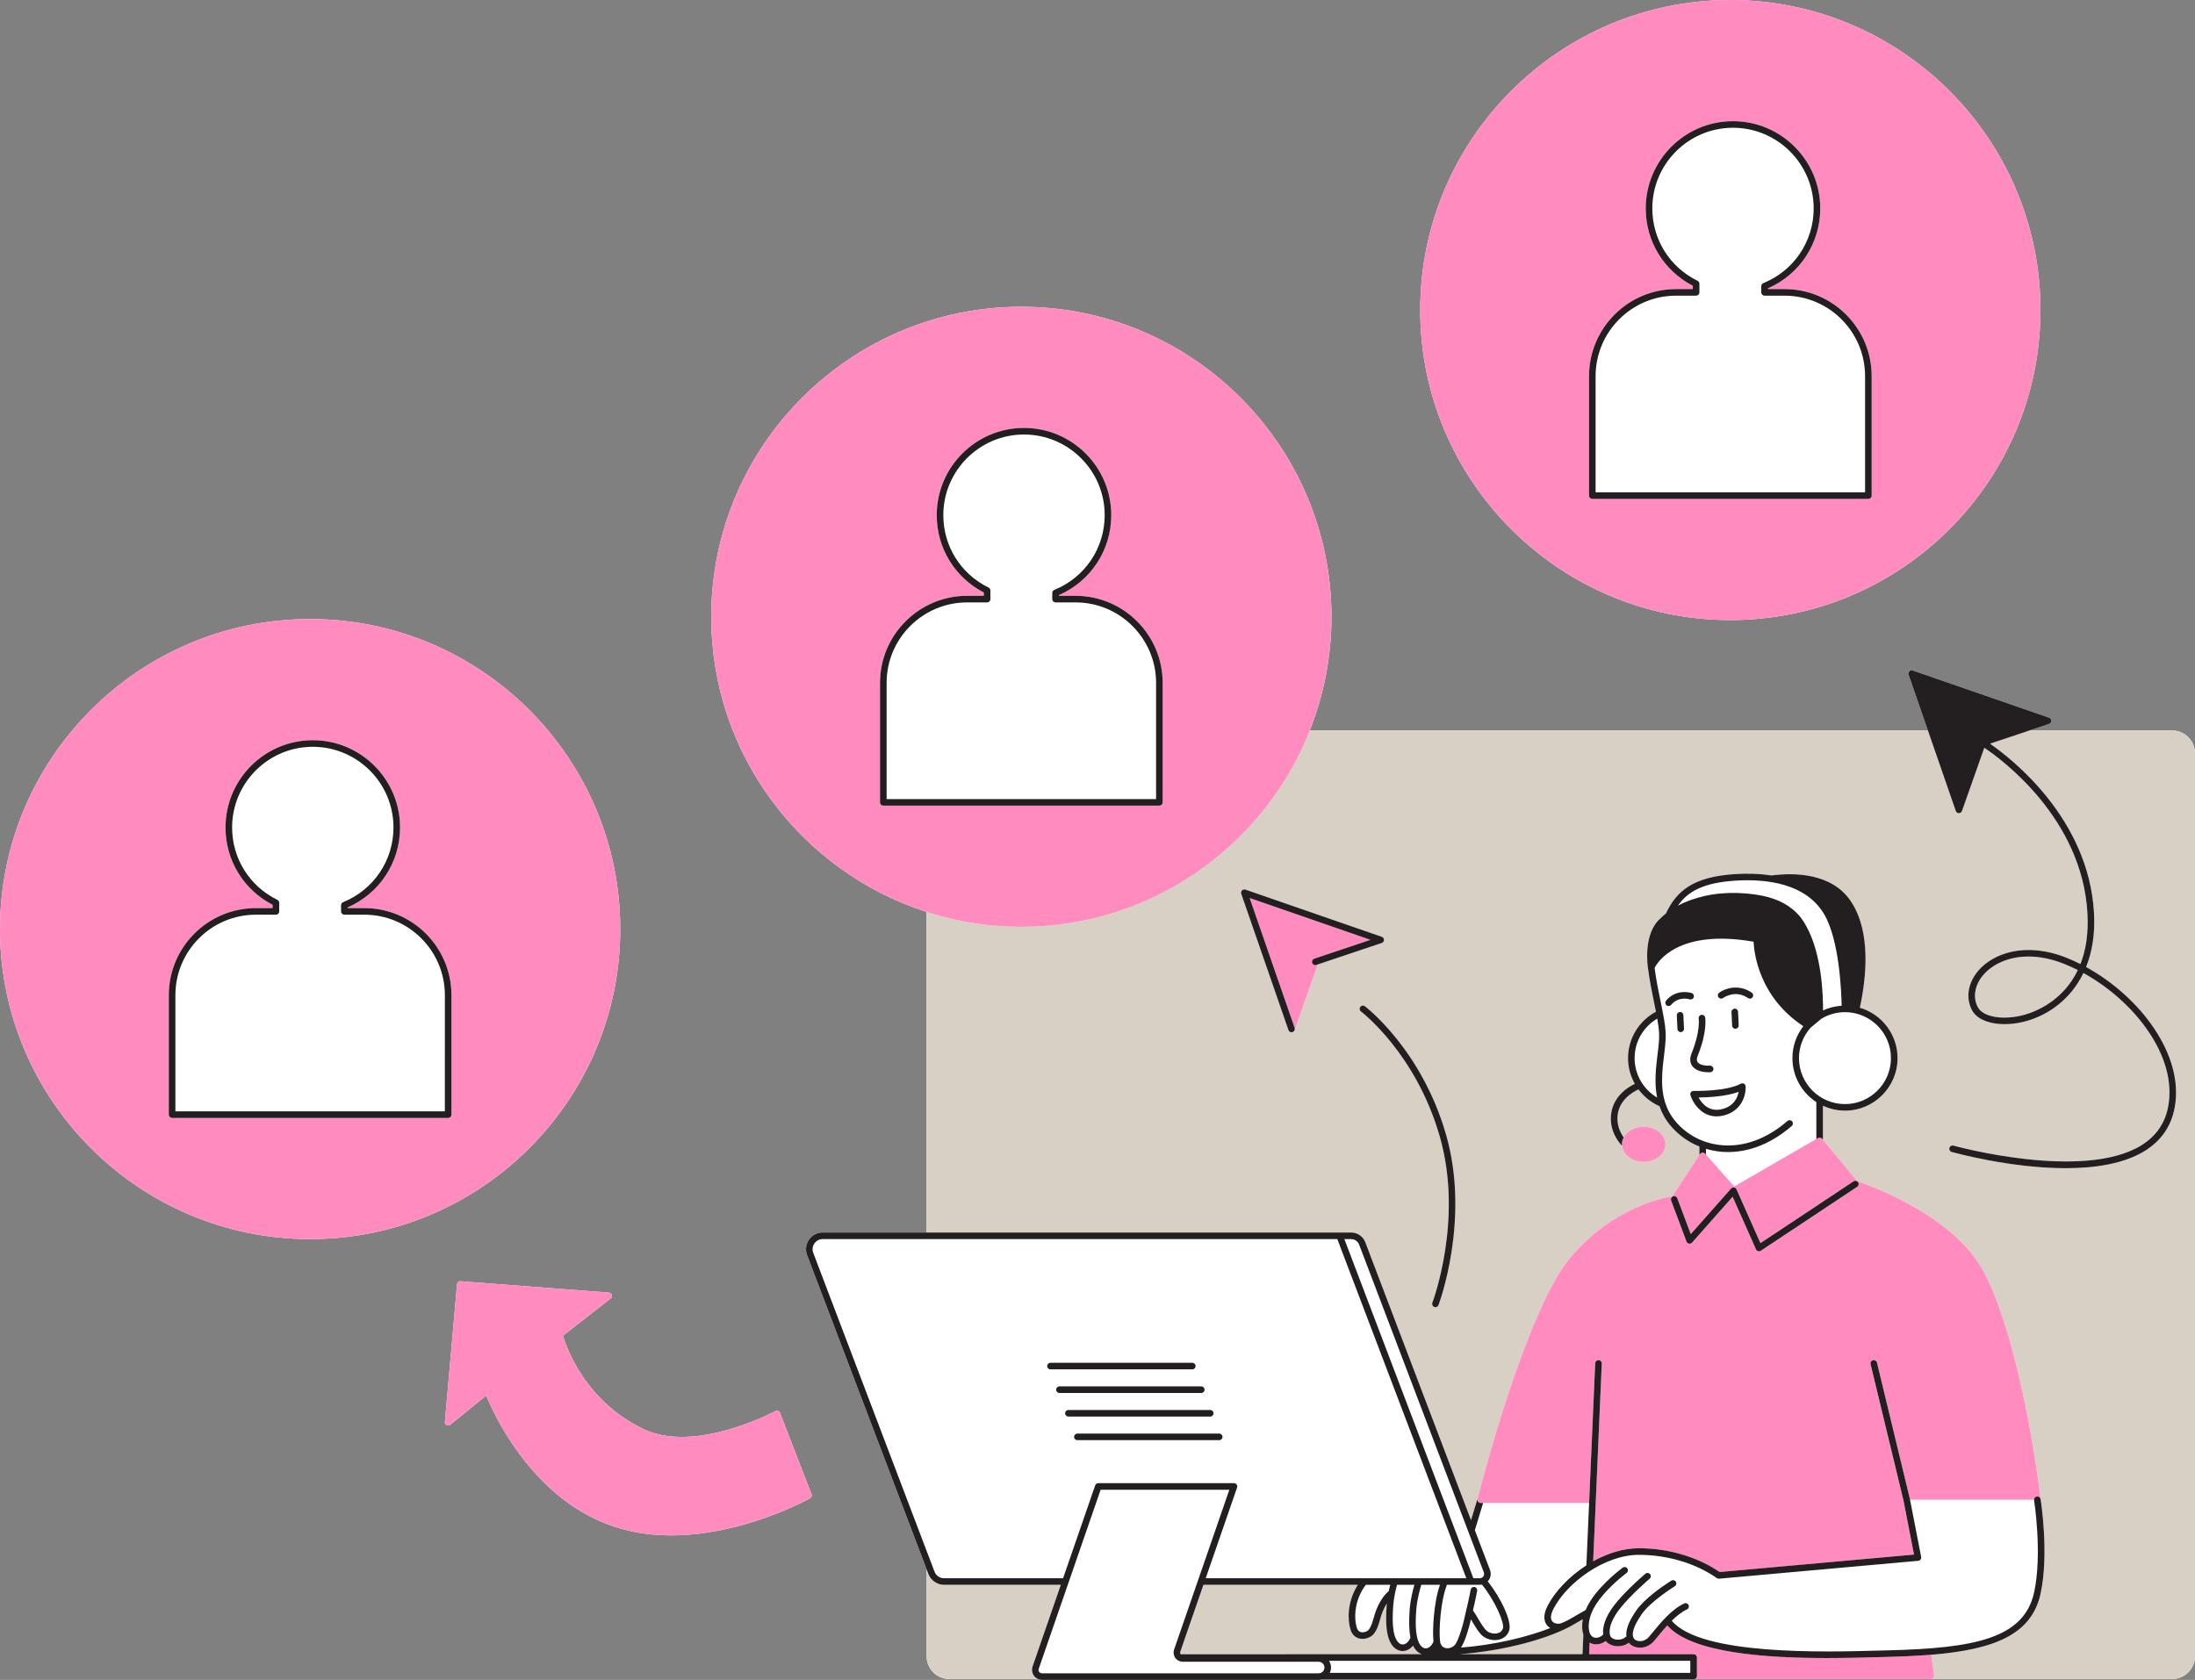
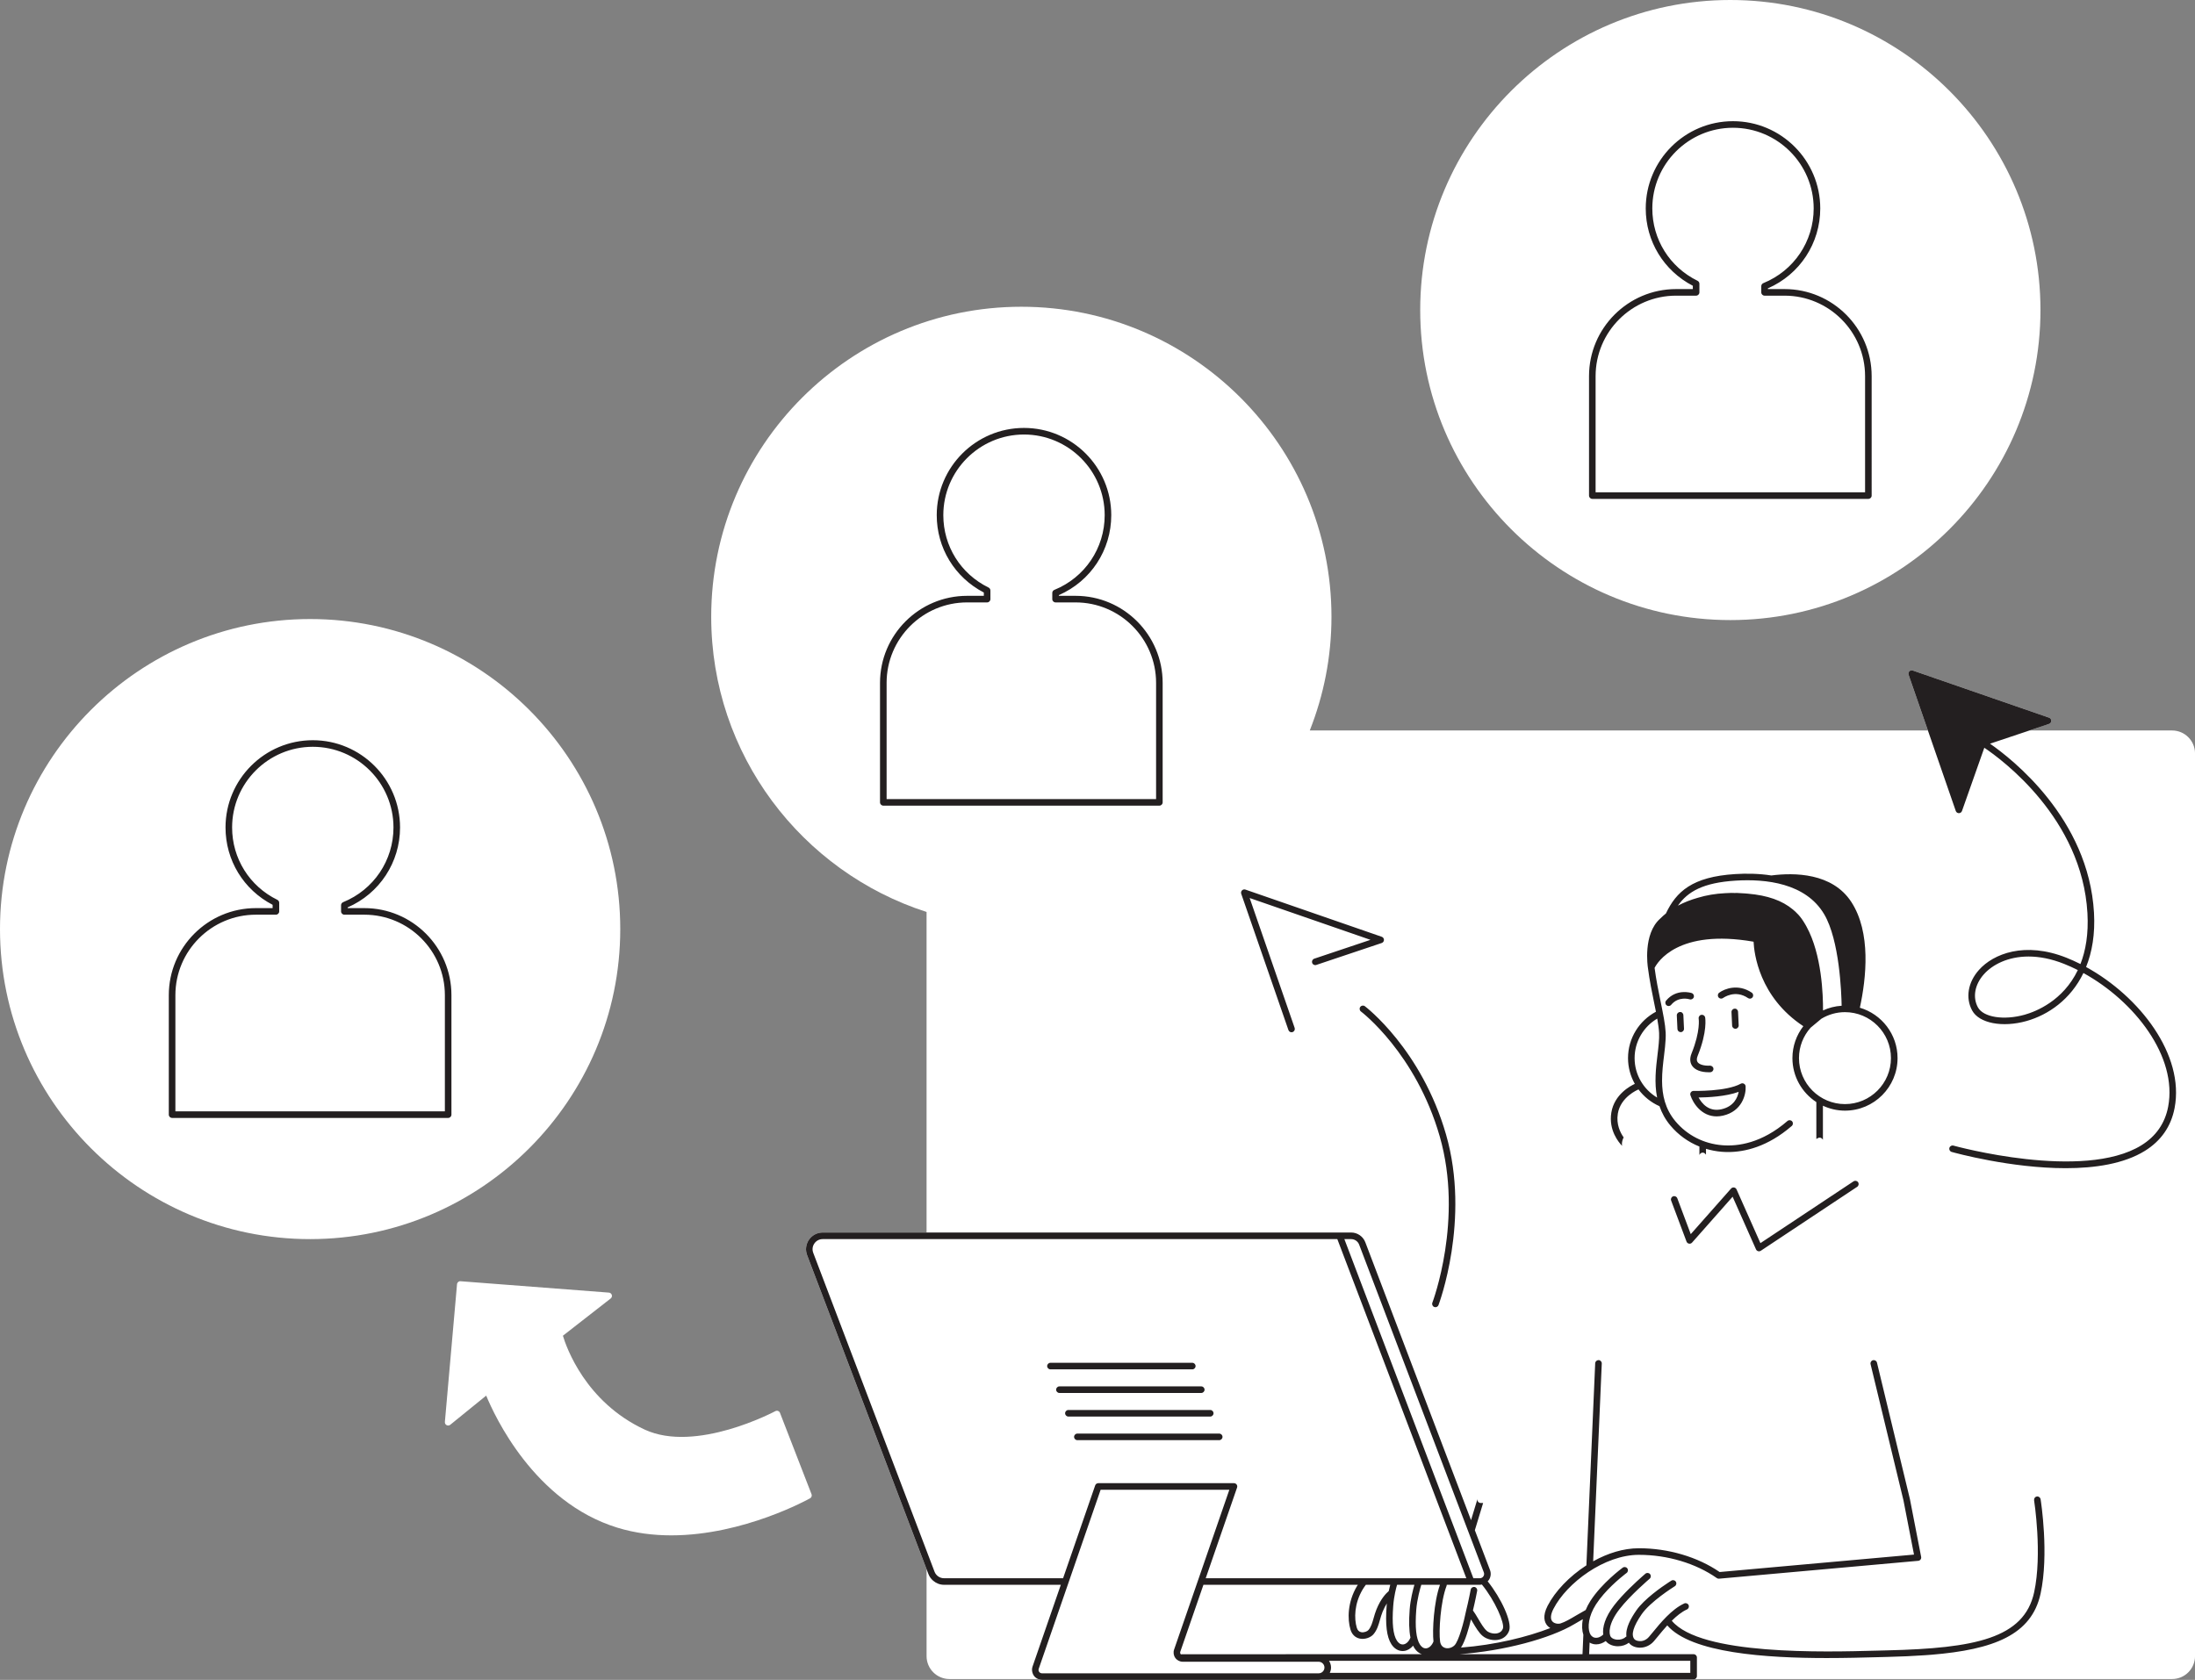
<svg xmlns="http://www.w3.org/2000/svg" fill="#000000" height="417.6" preserveAspectRatio="xMidYMid meet" version="1" viewBox="0.0 0.0 545.5 417.6" width="545.5" zoomAndPan="magnify">
  <rect x="0.0" y="0.0" width="545.5" height="417.6" fill="#808080" stroke="none" />
  <g id="change1_1">
    <path d="M545.505,187.289V411.7c0,3.142-2.556,5.698-5.698,5.698h-59.953h-58.604c-0.109,0.054-0.228,0.091-0.358,0.091 h-92.38c-0.256,0.069-0.519,0.118-0.797,0.118h-68.767c-0.335,0-0.656-0.082-0.958-0.209h-22.02c-3.143,0-5.699-2.556-5.699-5.698 v-21.598l-29.693-78.081c-0.485-1.275-0.312-2.706,0.462-3.828c0.774-1.123,2.051-1.794,3.414-1.794h25.817v-79.691 c-31.012-9.978-53.52-39.093-53.52-73.379c0-42.498,34.575-77.073,77.073-77.073s77.073,34.575,77.073,77.073 c0,9.976-1.926,19.504-5.391,28.262h153.615l-4.803-13.872c-0.102-0.296-0.027-0.624,0.195-0.845 c0.222-0.221,0.549-0.296,0.846-0.195l33.879,11.73c0.33,0.115,0.551,0.427,0.549,0.776c-0.002,0.349-0.225,0.66-0.557,0.771 l-4.876,1.635h35.453C542.948,181.591,545.505,184.147,545.505,187.289z M430.023,154.146c42.498,0,77.072-34.575,77.072-77.073 S472.521,0,430.023,0c-42.499,0-77.074,34.575-77.074,77.073S387.524,154.146,430.023,154.146z M154.146,230.961 c0-42.498-34.575-77.073-77.073-77.073S0,188.462,0,230.961c0,42.498,34.575,77.072,77.073,77.072S154.146,273.458,154.146,230.961z M193.84,351.223c-0.085-0.219-0.259-0.391-0.48-0.471c-0.22-0.085-0.464-0.062-0.671,0.048 c-0.196,0.105-19.746,10.519-32.507,4.569c-14.722-6.865-19.461-20.539-20.289-23.318l11.875-9.257 c0.266-0.207,0.377-0.557,0.279-0.881c-0.097-0.322-0.383-0.552-0.72-0.579l-36.871-2.828c-0.435-0.067-0.837,0.297-0.876,0.742 l-3.019,34.24c-0.029,0.327,0.14,0.64,0.43,0.793c0.292,0.153,0.645,0.118,0.898-0.086l8.942-7.256 c2.07,5.043,11.954,26.475,32.58,32.824c4.441,1.368,8.982,1.916,13.418,1.916c18.048,0,34.297-9.102,34.499-9.217 c0.352-0.201,0.503-0.629,0.357-1.005L193.84,351.223z" fill="#ffffff" />
  </g>
  <g id="change2_1">
-     <path d="M512.989,239.619c1.138,0.453,2.271,0.965,3.391,1.534c-3.681,7.693-10.494,10.328-13.181,11.089 c-5.189,1.463-10.307,0.661-11.654-1.833c-1.356-2.512-0.785-5.658,1.489-8.212c2.113-2.373,5.952-4.412,11.092-4.412 C506.757,237.784,509.732,238.318,512.989,239.619z M351.51,409.708c-0.119-0.184-0.224-0.391-0.326-0.602 c-0.608,0.711-1.371,1.2-2.227,1.307c-0.124,0.016-0.249,0.024-0.372,0.024c-1.088,0-2.094-0.605-2.799-1.698 c-1.163-1.803-1.537-4.857-1.176-9.611c0.014-0.18,0.035-0.346,0.051-0.521c-0.351,0.552-0.716,1.223-1.06,2.067 c-0.271,0.667-0.464,1.345-0.651,2.001c-0.37,1.304-0.72,2.534-1.618,3.595c-0.624,0.736-2.036,1.358-3.407,1.072 c-1.128-0.236-1.948-1.037-2.309-2.252c-0.769-2.59-0.748-6.785,1.618-10.79c0.069-0.116,0.154-0.215,0.224-0.329h-38.382 l-5.749,16.631c-0.07,0.201-0.038,0.415,0.085,0.589c0.024,0.034,0.061,0.05,0.09,0.078c0.07-0.019,0.138-0.043,0.215-0.043h59.641 C352.647,410.98,352.003,410.472,351.51,409.708z M393.369,402.52c-0.259,0.152-0.539,0.306-0.789,0.454 c-0.444,0.263-0.879,0.517-1.308,0.762c-5.99,3.588-17.522,6.685-28.625,7.491h30.637l0.211-4.844 C393.168,405.424,393.068,404.084,393.369,402.52z M263.63,393.973h-29.028c-1.009,0-1.958-0.381-2.698-1.016 c-0.514-0.441-0.929-1.001-1.178-1.657l-0.456-1.198V411.7c0,3.142,2.556,5.698,5.699,5.698h22.02 c-0.42-0.177-0.795-0.454-1.066-0.835c-0.174-0.243-0.282-0.518-0.358-0.799c-0.127-0.474-0.131-0.978,0.033-1.452L263.63,393.973z M545.505,187.289V411.7c0,3.142-2.556,5.698-5.698,5.698h-59.953c0.236,0,0.461-0.102,0.616-0.279 c0.155-0.179,0.225-0.415,0.193-0.649l-0.097-0.705l-0.604-4.4c15.523-1.276,24.922-4.94,27.152-15.17 c2.141-9.82,0.097-22.947,0.01-23.5c0-0.001-0.001-0.001-0.001-0.002c-2.514-21.002-8.467-48.408-15.599-58.984 c-8.454-12.534-27.522-19.243-29.952-20.057l-8.547-10.322v-8.449c1.671,0.777,3.525,1.224,5.486,1.224 c7.203,0,13.063-5.86,13.063-13.063c0-5.919-3.96-10.924-9.368-12.522c1.606-7.391,2.841-18.738-2.142-26.339 c-4.724-7.208-14.131-7.286-19.853-6.546c-3.072-0.479-6.177-0.522-8.969-0.347c-10.727,0.668-14.671,4.397-17.23,9.798 c-0.467,0.379-0.915,0.769-1.321,1.185c-0.008,0.007-0.017,0.012-0.025,0.019c-0.01,0.009-0.018,0.019-0.028,0.028 c-0.009,0.009-0.02,0.017-0.029,0.026c-0.006,0.007-0.011,0.014-0.018,0.02c-4.327,3.826-3.1,11.911-3.046,12.257 c0,0.001,0.001,0.001,0.001,0.001c0.394,3.091,1.011,6.094,1.555,8.743c0.152,0.742,0.299,1.457,0.435,2.145 c-4.123,2.199-6.938,6.54-6.938,11.53c0,2.328,0.619,4.511,1.691,6.406c-0.96,0.431-5.085,2.534-5.838,7.129 c-0.724,4.413,1.878,7.464,2.676,8.28c0.249,2.223,2.542,3.976,5.359,3.976c2.981,0,5.406-1.96,5.406-4.368 s-2.426-4.368-5.406-4.368c-2.232,0-4.15,1.098-4.975,2.659c-0.839-1.187-1.88-3.267-1.447-5.916 c0.683-4.17,4.991-5.947,5.035-5.965c0.035-0.014,0.059-0.042,0.091-0.06c1.346,1.808,3.14,3.26,5.226,4.179 c0.574,1.658,1.437,3.283,2.73,4.822c1.957,2.33,4.421,4.095,7.192,5.209v2.089l-6.739,10.294 c-2.39,0.37-14.906,2.845-25.296,15.199c-11.169,13.283-22.556,57.803-23.108,59.98l-1.618,5.321l-26.273-69.087 c-0.552-1.449-1.963-2.422-3.512-2.422h-2.875h-79.367h-21.644h-1.634v-79.691c0.542,0.174,1.087,0.338,1.634,0.501 c6.952,2.066,14.305,3.193,21.919,3.193c31.902,0,59.338-19.484,71.036-47.177c0.228-0.538,0.43-1.089,0.645-1.634h153.615 l0.566,1.634l6.361,18.372c0.113,0.328,0.423,0.549,0.769,0.55c0.002,0,0.002,0,0.003,0c0.346,0,0.656-0.219,0.771-0.545 l5.548-15.72c4.355,2.926,24.29,17.564,25.628,41.109c0.294,5.188-0.437,9.341-1.736,12.661c-1.136-0.573-2.284-1.091-3.436-1.553 c-10.404-4.149-18.234-0.972-21.782,3.01c-2.745,3.08-3.397,6.941-1.704,10.074c1.723,3.196,7.546,4.324,13.535,2.63 c5.422-1.535,10.95-5.365,14.124-11.928c12.712,6.999,23.443,20.78,21.056,33.249c-0.787,4.109-3.022,7.329-6.646,9.574 c-14.451,8.949-46.39,0.169-46.709,0.08c-0.437-0.123-0.886,0.134-1.007,0.566c-0.121,0.434,0.132,0.886,0.566,1.007 c0.874,0.244,14.668,4.039,28.327,4.039c7.249,0,14.459-1.069,19.68-4.302c4.029-2.496,6.517-6.081,7.393-10.658 c2.531-13.221-8.705-27.761-21.999-35.05c1.492-3.697,2.269-8.172,1.968-13.49c-1.332-23.443-20.438-38.282-25.84-42.024l4.922-1.65 l4.874-1.634h35.453C542.948,181.591,545.505,184.147,545.505,187.289z M343.381,234.423c0.332-0.11,0.555-0.42,0.557-0.771 c0.002-0.349-0.219-0.661-0.549-0.776l-33.879-11.73c-0.298-0.104-0.624-0.027-0.846,0.195c-0.222,0.222-0.297,0.549-0.195,0.846 l11.73,33.879c0.057,0.166,0.164,0.302,0.301,0.398c0.137,0.096,0.301,0.151,0.471,0.151c0.089,0,0.179-0.014,0.268-0.045 c0.057-0.02,0.099-0.058,0.149-0.088c0.026-0.016,0.052-0.026,0.076-0.045c0.118-0.091,0.204-0.207,0.258-0.342 c0.004-0.011,0.016-0.016,0.02-0.027l5.761-16.321L343.381,234.423z M359.372,282.046c-6.1-21.218-20.031-31.801-20.172-31.905 c-0.361-0.271-0.873-0.195-1.143,0.166c-0.27,0.361-0.196,0.873,0.166,1.143c0.136,0.102,13.637,10.383,19.578,31.047 c5.944,20.676-1.755,41.144-1.833,41.349c-0.161,0.421,0.048,0.894,0.469,1.056c0.097,0.037,0.196,0.054,0.294,0.054 c0.329,0,0.638-0.199,0.763-0.523C357.574,324.223,365.471,303.262,359.372,282.046z" fill="#d8d0c5" />
-   </g>
+     </g>
  <g id="change3_1">
-     <path d="M480.565,415.764l0.097,0.705c0.032,0.235-0.038,0.471-0.193,0.649c-0.155,0.177-0.38,0.279-0.616,0.279 h-58.604c0.269-0.133,0.459-0.405,0.459-0.726v-0.908v-3.72c0-0.452-0.365-0.817-0.817-0.817h-25.955h-0.016l0.126-2.893 c0.008,0.005,0.016,0.011,0.024,0.016c0.316,0.179,0.652,0.322,1.024,0.385c0.19,0.032,0.381,0.048,0.573,0.048 c0.833,0,1.671-0.309,2.389-0.831c0.001,0.002,0.002,0.004,0.003,0.006c0.578,0.739,1.562,1.206,2.702,1.283 c0.113,0.008,0.227,0.011,0.34,0.011c1.024,0,1.984-0.327,2.706-0.885c0.025,0.034,0.033,0.072,0.059,0.105 c0.538,0.681,1.503,1.104,2.583,1.133c0.04,0.002,0.08,0.002,0.118,0.002c1.296,0,2.534-0.568,3.416-1.57 c0.294-0.332,0.646-0.764,1.052-1.259c0.658-0.804,1.442-1.76,2.307-2.71c5.995,6.906,24.615,8.116,39.625,8.114 c4.76,0,9.158-0.12,12.665-0.215l2.437-0.064c3.292-0.079,6.363-0.217,9.258-0.419c0.548-0.038,1.099-0.075,1.633-0.119 L480.565,415.764z M507.122,372.691c-0.073-0.445-0.501-0.748-0.934-0.678c-0.403,0.065-0.673,0.414-0.674,0.807h-30.837 l-0.03-0.156c-0.001-0.007-0.006-0.011-0.007-0.017c-0.001-0.006,0.001-0.012-0.001-0.018l-0.151-0.626l-8.03-33.265 c-0.107-0.439-0.544-0.701-0.986-0.603c-0.439,0.107-0.709,0.547-0.603,0.986l8.173,33.857l0.002,0.008l2.617,13.475l-0.758,0.068 l-47.544,4.266c-5.477-3.758-12.764-5.909-20.054-5.909c-0.008,0-0.016,0-0.022,0c-3.865,0.001-7.76,1.256-11.265,3.195 c-0.03,0.017-0.061,0.033-0.092,0.05l0.666-15.292l1.474-33.876c0.019-0.45-0.33-0.831-0.782-0.852 c-0.447,0.003-0.833,0.332-0.852,0.782l-1.441,33.108l-0.071,1.634h-26.338h-0.605c-0.252,0-0.49-0.116-0.645-0.316 c-0.155-0.198-0.209-0.458-0.147-0.702c0.002-0.006,0.006-0.025,0.008-0.032c0.551-2.177,11.938-46.697,23.108-59.98 c10.39-12.354,22.905-14.829,25.296-15.199l6.739-10.294l0.134-0.205c0.139-0.214,0.37-0.349,0.624-0.369 c0.249-0.024,0.503,0.083,0.67,0.273l0.206,0.232l7.02,7.916l20.401-11.811l0.407-0.236c0.346-0.201,0.785-0.123,1.039,0.185 l0.188,0.227l8.547,10.322c2.43,0.814,21.498,7.522,29.952,20.057C498.655,324.283,504.608,351.689,507.122,372.691z M461.774,293.901c-0.252-0.38-0.761-0.476-1.133-0.23l-0.757,0.503l-22.384,14.858l-5.635-12.688l-0.298-0.671 c-0.113-0.254-0.348-0.432-0.622-0.476c-0.271-0.041-0.552,0.059-0.737,0.266l-0.479,0.542l-9.542,10.793l-3.199-8.531l-0.145-0.388 c-0.158-0.421-0.632-0.638-1.052-0.477c-0.423,0.158-0.637,0.629-0.477,1.052l0.234,0.625l3.586,9.565 c0.101,0.268,0.334,0.464,0.616,0.515c0.282,0.057,0.57-0.046,0.761-0.262l10.08-11.4l5.808,13.082 c0.097,0.22,0.287,0.385,0.519,0.453c0.075,0.021,0.152,0.032,0.228,0.032c0.16,0,0.316-0.046,0.452-0.136l23.613-15.674 l0.334-0.221C461.92,294.783,462.022,294.276,461.774,293.901z M403.509,282.757c-0.278,0.525-0.433,1.102-0.433,1.709 c0,0.134,0.034,0.26,0.049,0.391c0.249,2.223,2.542,3.976,5.359,3.976c2.981,0,5.406-1.96,5.406-4.368s-2.426-4.368-5.406-4.368 C406.252,280.098,404.334,281.196,403.509,282.757z M352.949,77.073C352.949,34.575,387.524,0,430.023,0 c42.498,0,77.072,34.575,77.072,77.073s-34.575,77.073-77.072,77.073C387.524,154.146,352.949,119.571,352.949,77.073z M394.904,123.202c0,0.452,0.365,0.817,0.817,0.817h68.604c0.452,0,0.817-0.365,0.817-0.817V93.506 c0-11.934-9.708-21.643-21.643-21.643h-4.154v-0.179c7.929-3.455,13.023-11.195,13.023-19.872c0-11.958-9.728-21.686-21.686-21.686 c-11.957,0-21.684,9.728-21.684,21.686c0,8.154,4.47,15.475,11.703,19.229v0.822h-4.154c-11.934,0-21.643,9.709-21.643,21.643 V123.202z M324.86,183.225c-11.698,27.693-39.134,47.177-71.036,47.177c-7.614,0-14.967-1.127-21.919-3.193 c-0.547-0.163-1.092-0.327-1.634-0.501c-31.012-9.978-53.52-39.093-53.52-73.379c0-42.498,34.575-77.073,77.073-77.073 s77.073,34.575,77.073,77.073c0,9.976-1.926,19.504-5.391,28.262C325.29,182.136,325.087,182.687,324.86,183.225z M288.943,169.762 c0-11.934-9.71-21.643-21.644-21.643h-4.154v-0.179c7.93-3.455,13.024-11.195,13.024-19.873c0-11.958-9.728-21.685-21.686-21.685 c-11.958,0-21.685,9.728-21.685,21.685c0,8.154,4.471,15.475,11.703,19.229v0.823h-4.154c-11.934,0-21.644,9.709-21.644,21.643 v29.697c0,0.452,0.365,0.817,0.817,0.817h68.605c0.452,0,0.817-0.365,0.817-0.817V169.762z M77.073,308.033 C34.575,308.033,0,273.458,0,230.961c0-42.498,34.575-77.073,77.073-77.073s77.073,34.575,77.073,77.073 C154.146,273.458,119.571,308.033,77.073,308.033z M112.192,247.393c0-11.934-9.709-21.643-21.643-21.643h-4.154v-0.179 c7.93-3.455,13.024-11.196,13.024-19.872c0-11.958-9.728-21.686-21.686-21.686s-21.685,9.728-21.685,21.686 c0,8.153,4.471,15.476,11.703,19.229v0.822h-4.154c-11.934,0-21.644,9.708-21.644,21.643v29.697c0,0.452,0.365,0.817,0.817,0.817 h68.604c0.452,0,0.817-0.365,0.817-0.817V247.393z M193.84,351.223c-0.085-0.219-0.259-0.391-0.48-0.471 c-0.22-0.085-0.464-0.062-0.671,0.048c-0.196,0.105-19.746,10.519-32.507,4.569c-14.722-6.865-19.461-20.539-20.289-23.318 l11.875-9.257c0.266-0.207,0.377-0.557,0.279-0.881c-0.097-0.322-0.383-0.552-0.72-0.579l-36.871-2.828 c-0.435-0.067-0.837,0.297-0.876,0.742l-3.019,34.24c-0.029,0.327,0.14,0.64,0.43,0.793c0.292,0.153,0.645,0.118,0.898-0.086 l8.942-7.256c2.07,5.043,11.954,26.475,32.58,32.824c4.441,1.368,8.982,1.916,13.418,1.916c18.048,0,34.297-9.102,34.499-9.217 c0.352-0.201,0.503-0.629,0.357-1.005L193.84,351.223z M326.092,239.361c-0.065-0.195-0.045-0.394,0.028-0.57 c0.032-0.077,0.078-0.143,0.132-0.207c0.021-0.025,0.034-0.053,0.057-0.075c0.083-0.079,0.181-0.144,0.297-0.182l13.983-4.69 l-30.024-10.395l11.18,32.288c0.066,0.193,0.048,0.39-0.022,0.566c0.004-0.011,0.016-0.016,0.02-0.027l5.761-16.321l15.878-5.325 l-16.256,5.451C326.698,240.028,326.234,239.788,326.092,239.361z" fill="#ff8bbf" />
-   </g>
+     </g>
  <g id="change4_1">
    <path d="M460.063,224.18c-4.724-7.208-14.131-7.286-19.853-6.546c-3.072-0.479-6.177-0.522-8.969-0.347 c-10.727,0.668-14.671,4.397-17.23,9.798c-0.467,0.379-0.915,0.769-1.321,1.185c-0.008,0.007-0.017,0.012-0.025,0.019 c-0.01,0.009-0.018,0.019-0.028,0.028c-0.009,0.009-0.02,0.017-0.029,0.026c-0.006,0.007-0.011,0.014-0.018,0.02 c-4.327,3.826-3.1,11.911-3.046,12.257c0,0.001,0.001,0.001,0.001,0.001c0.394,3.091,1.011,6.094,1.555,8.743 c0.152,0.742,0.299,1.457,0.435,2.145c-4.123,2.199-6.938,6.54-6.938,11.53c0,2.328,0.619,4.511,1.691,6.406 c-0.96,0.431-5.085,2.534-5.838,7.129c-0.724,4.413,1.878,7.464,2.676,8.28c-0.015-0.131-0.049-0.257-0.049-0.391 c0-0.606,0.155-1.183,0.433-1.709c-0.839-1.187-1.88-3.267-1.447-5.916c0.683-4.17,4.991-5.947,5.035-5.965 c0.035-0.014,0.059-0.042,0.091-0.06c1.346,1.808,3.14,3.26,5.226,4.179c0.574,1.658,1.437,3.283,2.73,4.822 c1.957,2.33,4.421,4.095,7.192,5.209v2.089l0.134-0.205c0.139-0.214,0.37-0.349,0.624-0.369c0.249-0.024,0.503,0.083,0.67,0.273 l0.206,0.232v-1.455c1.261,0.375,2.571,0.631,3.921,0.738c0.493,0.038,1.016,0.062,1.569,0.062c4.117,0,9.807-1.272,15.83-6.482 c0.341-0.295,0.378-0.811,0.083-1.152c-0.295-0.343-0.811-0.377-1.152-0.083c-6.402,5.537-12.338,6.341-16.198,6.025 c-4.591-0.365-8.719-2.473-11.626-5.933c-2.604-3.1-3.324-6.582-3.342-10.045c-0.012-2.164,0.248-4.321,0.499-6.372 c0.174-1.424,0.334-2.786,0.39-4.053c0.024-0.547,0.034-1.082,0.009-1.588c-0.104-2.089-0.635-4.676-1.249-7.672 c-0.527-2.562-1.118-5.461-1.505-8.422c0.675-1.337,5.75-9.792,24.6-6.51c0.129,2.873,1.386,13.755,12.363,21.001 c-1.692,2.202-2.71,4.949-2.71,7.935c0,4.577,2.37,8.604,5.943,10.937v9.173l0.407-0.236c0.346-0.201,0.785-0.123,1.039,0.185 l0.188,0.227v-8.449c1.671,0.777,3.525,1.224,5.486,1.224c7.203,0,13.063-5.86,13.063-13.063c0-5.919-3.96-10.924-9.368-12.522 C463.811,243.128,465.046,231.781,460.063,224.18z M412.319,256.791c0.077,1.537-0.15,3.394-0.389,5.362 c-0.399,3.264-0.848,7.011-0.102,10.699c-3.345-1.996-5.597-5.641-5.597-9.811c0-4.181,2.264-7.835,5.624-9.827 C412.092,254.545,412.266,255.751,412.319,256.791z M416.994,225.14c2.431-3.497,6.269-5.719,14.349-6.222 c7.502-0.469,17.432,0.605,22.01,8.37c3.796,6.441,4.272,19.442,4.332,22.733c-1.645,0.104-3.206,0.509-4.631,1.168 c0.029-3.719-0.278-13.889-4.107-20.852c-0.085-0.161-0.174-0.313-0.262-0.467c-0.037-0.063-0.073-0.126-0.111-0.188 c-0.531-0.907-1.099-1.71-1.711-2.367c-0.046-0.049-0.1-0.089-0.146-0.137c-0.342-0.372-0.716-0.729-1.134-1.067 c-2.699-2.261-6.302-3.515-11.153-3.947c-0.218-0.022-0.439-0.041-0.66-0.059c-0.407-0.029-0.821-0.054-1.246-0.073 c-0.282-0.013-0.554-0.042-0.84-0.049c-0.208-0.004-0.409,0.012-0.616,0.011c-0.271-0.004-0.519-0.021-0.796-0.021 c-0.509,0.002-0.999,0.038-1.495,0.062c-0.009,0-0.019,0.001-0.028,0.001c-2.414,0.119-4.683,0.501-6.821,1.149 C420.142,223.689,418.487,224.343,416.994,225.14z M469.939,263.041c0,6.302-5.127,11.429-11.429,11.429 s-11.429-5.127-11.429-11.429c0-2.892,1.089-5.529,2.867-7.544l2.706-2.252c1.715-1.029,3.714-1.633,5.856-1.633 C464.812,251.613,469.939,256.74,469.939,263.041z M426.613,277.524c0.501,0,1.031-0.059,1.591-0.187 c4.717-1.079,5.74-5.224,5.62-7.267c-0.016-0.279-0.174-0.531-0.42-0.667c-0.246-0.137-0.546-0.136-0.788-0.002 c-3.613,1.983-11.639,1.789-11.716,1.789c-0.26-0.002-0.517,0.115-0.677,0.327c-0.158,0.212-0.204,0.488-0.123,0.74 C420.736,274.229,422.852,277.524,426.613,277.524z M432.091,271.424c-0.266,1.42-1.181,3.619-4.251,4.321 c-3.185,0.736-4.939-1.497-5.706-2.915C424.338,272.805,428.9,272.603,432.091,271.424z M418.351,252.361l0.156,3.365 c0.022,0.452-0.327,0.833-0.777,0.854c-0.013,0.002-0.026,0.002-0.038,0.002c-0.434,0-0.796-0.341-0.815-0.779l-0.156-3.365 c-0.022-0.452,0.327-0.833,0.777-0.854C417.95,251.523,418.331,251.911,418.351,252.361z M430.465,254.967l-0.156-3.365 c-0.022-0.452,0.327-0.833,0.777-0.854c0.436-0.062,0.835,0.327,0.854,0.777l0.156,3.365c0.022,0.452-0.327,0.833-0.777,0.854 c-0.013,0.002-0.026,0.002-0.038,0.002C430.847,255.745,430.484,255.404,430.465,254.967z M420.391,261.851 c2.253-5.563,1.768-8.596,1.763-8.627c-0.077-0.444,0.219-0.866,0.661-0.946c0.444-0.073,0.866,0.212,0.946,0.654 c0.027,0.139,0.6,3.469-1.854,9.531c-0.274,0.677-0.282,1.208-0.022,1.577c0.428,0.603,1.605,0.946,3.089,0.873 c0.424-0.01,0.833,0.332,0.852,0.782c0.019,0.45-0.33,0.831-0.782,0.852c-0.144,0.005-0.286,0.008-0.426,0.008 c-1.886,0-3.356-0.563-4.068-1.573C420.138,264.396,419.774,263.378,420.391,261.851z M507.122,372.691 c-0.073-0.445-0.501-0.748-0.934-0.678c-0.403,0.065-0.673,0.414-0.674,0.807c0,0.043-0.012,0.084-0.005,0.128 c0.022,0.134,2.086,13.374,0.01,22.897c-2.496,11.448-14.748,13.9-36.485,14.422l-2.443,0.064 c-13.271,0.364-43.955,1.195-51.122-7.431c1.183-1.167,2.467-2.218,3.773-2.809c0.412-0.185,0.594-0.669,0.407-1.08 c-0.185-0.412-0.673-0.592-1.08-0.407c-0.018,0.008-0.036,0.02-0.054,0.029c-3.084,1.42-5.885,4.839-7.743,7.109 c-0.389,0.477-0.729,0.894-1.012,1.214c-0.806,0.913-1.789,1.048-2.264,1.013c-0.664-0.018-1.154-0.27-1.345-0.511 c-0.854-1.082-0.239-3.153,1.824-6.155c2.154-3.136,7.816-6.711,8.204-6.955c0.012-0.007,0.035-0.022,0.037-0.023 c0.385-0.236,0.503-0.74,0.265-1.123c-0.235-0.383-0.739-0.506-1.123-0.265c-0.046,0.028-0.285,0.177-0.649,0.415 c-1.669,1.091-6.097,4.142-8.079,7.026c-1.272,1.85-2.717,4.333-2.431,6.435c-0.076,0.037-0.152,0.077-0.217,0.14 c-0.474,0.461-1.272,0.712-2.108,0.657c-0.665-0.046-1.237-0.294-1.526-0.662c-0.627-0.799-0.613-3.377,2.094-6.882 c2.686-3.479,7.478-7.565,7.527-7.607c0.091-0.078,0.158-0.173,0.206-0.275c0.132-0.281,0.101-0.625-0.113-0.877 c-0.29-0.341-0.804-0.385-1.152-0.093c-0.046,0.039-0.335,0.286-0.774,0.674c-1.497,1.325-4.83,4.383-6.987,7.178 c-2.266,2.935-2.963,5.5-2.714,7.27c-0.582,0.582-1.371,0.908-2.067,0.785c-0.614-0.104-1.069-0.528-1.316-1.23 c-0.48-1.366-0.357-4.029,1.572-7.042c2.215-3.456,5.989-6.555,7.213-7.512c0.243-0.19,0.395-0.304,0.404-0.31 c0.364-0.266,0.442-0.779,0.174-1.141c-0.268-0.365-0.78-0.44-1.141-0.176c-0.212,0.156-5.204,3.854-8.025,8.258 c-0.499,0.78-0.879,1.539-1.184,2.274c-0.805,0.439-1.584,0.891-2.316,1.324c-1.495,0.886-2.786,1.648-3.919,2.006 c-0.619,0.188-1.581,0.048-2.062-0.523c-0.522-0.619-0.417-1.723,0.298-3.108c3.34-6.479,12.662-13.417,21.218-13.42 c0.008,0,0.014,0,0.022,0c7.071,0,14.127,2.108,19.363,5.785c0.156,0.112,0.34,0.16,0.543,0.145l49.498-4.443 c0.23-0.021,0.44-0.137,0.579-0.322c0.139-0.185,0.193-0.42,0.15-0.648l-2.761-14.218l-0.03-0.156 c-0.001-0.007-0.006-0.011-0.007-0.017c-0.001-0.006,0.001-0.012-0.001-0.018l-0.151-0.626l-8.03-33.265 c-0.107-0.439-0.544-0.701-0.986-0.603c-0.439,0.107-0.709,0.547-0.603,0.986l8.173,33.857l0.002,0.008l2.617,13.475l-0.758,0.068 l-47.544,4.266c-5.477-3.758-12.764-5.909-20.054-5.909c-0.008,0-0.016,0-0.022,0c-3.865,0.001-7.76,1.256-11.265,3.195 c-0.03,0.017-0.061,0.033-0.092,0.05l0.666-15.292l1.474-33.876c0.019-0.45-0.33-0.831-0.782-0.852 c-0.447,0.003-0.833,0.332-0.852,0.782l-1.441,33.108l-0.071,1.634l-0.675,15.502c-4.272,2.753-7.787,6.472-9.633,10.052 c-1.328,2.576-0.785,4.093-0.096,4.912c0.218,0.259,0.48,0.456,0.755,0.627c-5.717,2.221-13.721,4.204-22.186,4.85 c1.077-1.643,1.973-4.907,2.472-7.011c0.118,0.199,0.241,0.405,0.364,0.616c0.79,1.342,1.607,2.73,2.548,3.512 c1.074,0.89,2.791,1.253,4.174,0.879c1.144-0.308,1.993-1.077,2.394-2.167c0.801-2.183-1.983-8.122-5.325-12.296 c0.095-0.1,0.195-0.195,0.275-0.31c0.506-0.731,0.618-1.664,0.303-2.496l-3.766-9.902l2.057-6.767h-0.605 c-0.252,0-0.49-0.116-0.645-0.316c-0.155-0.198-0.209-0.458-0.147-0.702c0.002-0.006,0.006-0.025,0.008-0.032l-1.618,5.321 l-26.273-69.087c-0.552-1.449-1.963-2.422-3.512-2.422h-2.875h-79.367h-21.644h-1.634h-25.817c-1.364,0-2.64,0.67-3.414,1.794 c-0.774,1.122-0.947,2.553-0.462,3.828l29.693,78.081l0.456,1.198c0.25,0.656,0.665,1.216,1.178,1.657 c0.739,0.635,1.689,1.016,2.698,1.016h29.028l-7.031,20.339c-0.164,0.474-0.161,0.978-0.033,1.452 c0.076,0.282,0.185,0.556,0.358,0.799c0.271,0.381,0.646,0.658,1.066,0.835c0.301,0.127,0.623,0.209,0.958,0.209h68.767 c0.277,0,0.541-0.049,0.797-0.118h92.38c0.13,0,0.249-0.037,0.358-0.091c0.269-0.133,0.459-0.405,0.459-0.726v-0.908v-3.72 c0-0.452-0.365-0.817-0.817-0.817h-25.955h-0.016l0.126-2.893c0.008,0.005,0.016,0.011,0.024,0.016 c0.316,0.179,0.652,0.322,1.024,0.385c0.19,0.032,0.381,0.048,0.573,0.048c0.833,0,1.671-0.309,2.389-0.831 c0.001,0.002,0.002,0.004,0.003,0.006c0.578,0.739,1.562,1.206,2.702,1.283c0.113,0.008,0.227,0.011,0.34,0.011 c1.024,0,1.984-0.327,2.706-0.885c0.025,0.034,0.033,0.072,0.059,0.105c0.538,0.681,1.503,1.104,2.583,1.133 c0.04,0.002,0.08,0.002,0.118,0.002c1.296,0,2.534-0.568,3.416-1.57c0.294-0.332,0.646-0.764,1.052-1.259 c0.658-0.804,1.442-1.76,2.307-2.71c5.995,6.906,24.615,8.116,39.625,8.114c4.76,0,9.158-0.12,12.665-0.215l2.437-0.064 c3.292-0.079,6.363-0.217,9.258-0.419c0.548-0.038,1.099-0.075,1.633-0.119c15.523-1.276,24.922-4.94,27.152-15.17 c2.141-9.82,0.097-22.947,0.01-23.5C507.123,372.693,507.122,372.692,507.122,372.691z M293.717,411.227 c-0.076,0-0.145,0.024-0.215,0.043c-0.029-0.028-0.066-0.045-0.09-0.078c-0.123-0.174-0.155-0.388-0.085-0.589l5.749-16.631h38.382 c-0.071,0.114-0.156,0.213-0.224,0.329c-2.366,4.005-2.387,8.2-1.618,10.79c0.361,1.214,1.181,2.015,2.309,2.252 c1.371,0.286,2.783-0.337,3.407-1.072c0.898-1.061,1.248-2.291,1.618-3.595c0.187-0.656,0.38-1.334,0.651-2.001 c0.343-0.844,0.709-1.515,1.06-2.067c-0.017,0.175-0.038,0.341-0.051,0.521c-0.361,4.754,0.013,7.808,1.176,9.611 c0.705,1.093,1.711,1.698,2.799,1.698c0.123,0,0.247-0.008,0.372-0.024c0.855-0.107,1.618-0.596,2.227-1.307 c0.102,0.211,0.208,0.417,0.326,0.602c0.493,0.764,1.137,1.272,1.849,1.519H293.717z M356.247,408.052 c-0.362,0.948-1.039,1.617-1.769,1.708c-0.769,0.085-1.285-0.458-1.596-0.94c-0.945-1.465-1.246-4.278-0.919-8.599 c0.202-2.661,0.979-5.36,1.253-6.249h4.644C356.321,398.271,355.942,405.349,356.247,408.052z M350.332,400.097 c-0.223,2.948-0.162,5.239,0.192,6.986c-0.362,0.948-1.039,1.618-1.77,1.709c-0.745,0.085-1.285-0.458-1.596-0.94 c-0.946-1.466-1.246-4.28-0.918-8.601c0.192-2.55,0.737-4.546,0.96-5.279h4.309C351.149,395.21,350.519,397.635,350.332,400.097z M345.122,395.541c-0.583,0.484-1.934,1.814-3.033,4.518c-0.306,0.75-0.511,1.471-0.71,2.17c-0.335,1.178-0.624,2.194-1.294,2.986 c-0.273,0.324-1.103,0.683-1.824,0.53c-0.535-0.112-0.887-0.479-1.077-1.119c-0.672-2.26-0.641-5.941,1.459-9.493 c0.242-0.409,0.517-0.784,0.792-1.16h6.065C345.388,394.374,345.256,394.9,345.122,395.541z M373.502,404.847 c-0.217,0.592-0.649,0.98-1.283,1.151c-0.873,0.239-2.038-0.005-2.706-0.559c-0.723-0.598-1.498-1.92-2.183-3.083 c-0.44-0.749-0.86-1.453-1.276-2.01c0.516-2.086,1.028-4.757,1.051-4.877c0.085-0.444-0.207-0.871-0.649-0.956 c-0.448-0.08-0.871,0.206-0.956,0.649c-0.006,0.032-0.59,3.093-1.125,5.165c-0.003,0.01,0.001,0.02-0.002,0.031 c-0.001,0.006-0.007,0.01-0.008,0.016c-0.557,2.81-1.84,7.65-2.92,8.668c-0.661,0.624-1.621,0.862-2.382,0.595 c-0.455-0.16-1.028-0.562-1.171-1.573c-0.351-2.485,0.078-9.866,1.615-13.846c0.031-0.081,0.037-0.164,0.042-0.246h6.048h2.165 c0.177,0,0.348-0.03,0.518-0.063C371.543,397.891,373.98,403.547,373.502,404.847z M335.791,308.033 c0.876,0,1.672,0.551,1.983,1.369l30.988,81.486c0.128,0.334,0.083,0.694-0.12,0.988c-0.203,0.294-0.523,0.463-0.881,0.463h-1.601 l-32.059-84.306H335.791z M234.602,392.339c-1.036,0-1.98-0.651-2.349-1.62l-30.148-79.279c-0.298-0.784-0.196-1.629,0.28-2.32 c0.476-0.691,1.23-1.087,2.069-1.087h50.279h77.619l32.06,84.306h-64.77l7.796-22.551c0.086-0.249,0.046-0.525-0.107-0.74 s-0.401-0.343-0.665-0.343h-33.718c-0.349,0-0.658,0.22-0.772,0.551l-7.98,23.084H234.602z M327.715,415.973h-68.767 c-0.278,0-0.531-0.131-0.693-0.357c-0.161-0.227-0.202-0.507-0.111-0.771l15.385-44.507h31.989l-13.734,39.732 c-0.241,0.696-0.129,1.47,0.298,2.07c0.428,0.6,1.122,0.957,1.857,0.957h33.775c0.793,0,1.438,0.645,1.438,1.438 S328.508,415.973,327.715,415.973z M420.074,412.861v2.994h-89.598c0.193-0.402,0.31-0.846,0.31-1.32 c0-0.618-0.187-1.192-0.503-1.674H420.074z M362.647,411.227c11.103-0.806,22.635-3.903,28.625-7.491 c0.429-0.245,0.864-0.499,1.308-0.762c0.25-0.148,0.53-0.302,0.789-0.454c-0.301,1.564-0.201,2.904,0.125,3.863l-0.211,4.844 H362.647z M461.774,293.901c0.249,0.375,0.147,0.882-0.23,1.133l-0.334,0.221l-23.613,15.674c-0.136,0.089-0.292,0.136-0.452,0.136 c-0.077,0-0.153-0.011-0.228-0.032c-0.231-0.069-0.421-0.233-0.519-0.453l-5.808-13.082l-10.08,11.4 c-0.191,0.215-0.479,0.319-0.761,0.262c-0.282-0.051-0.515-0.247-0.616-0.515l-3.586-9.565l-0.234-0.625 c-0.16-0.423,0.054-0.894,0.477-1.052c0.42-0.161,0.894,0.056,1.052,0.477l0.145,0.388l3.199,8.531l9.542-10.793l0.479-0.542 c0.185-0.207,0.466-0.308,0.737-0.266c0.274,0.043,0.509,0.222,0.622,0.476l0.298,0.671l5.635,12.688l22.384-14.858l0.757-0.503 C461.012,293.426,461.521,293.521,461.774,293.901z M296.306,340.413h-35.248c-0.452,0-0.817-0.365-0.817-0.817 c0-0.452,0.365-0.817,0.817-0.817h35.248c0.452,0,0.817,0.365,0.817,0.817C297.123,340.048,296.757,340.413,296.306,340.413z M298.537,346.279h-35.248c-0.452,0-0.817-0.365-0.817-0.817c0-0.452,0.365-0.817,0.817-0.817h35.248 c0.452,0,0.817,0.365,0.817,0.817C299.354,345.914,298.988,346.279,298.537,346.279z M300.767,352.145h-35.248 c-0.452,0-0.817-0.365-0.817-0.817c0-0.452,0.365-0.817,0.817-0.817h35.248c0.452,0,0.817,0.365,0.817,0.817 C301.584,351.78,301.219,352.145,300.767,352.145z M302.998,358.013H267.75c-0.452,0-0.817-0.365-0.817-0.817 s0.365-0.817,0.817-0.817h35.248c0.452,0,0.817,0.365,0.817,0.817S303.45,358.013,302.998,358.013z M415.314,249.795 c-0.163,0.196-0.396,0.297-0.63,0.297c-0.184,0-0.369-0.061-0.52-0.187c-0.348-0.289-0.397-0.803-0.11-1.151 c2.555-3.088,6.204-1.937,6.359-1.889c0.429,0.14,0.664,0.603,0.523,1.031c-0.14,0.428-0.603,0.664-1.028,0.523 C419.791,248.384,417.147,247.579,415.314,249.795z M434.424,248.113c-3.211-2.175-6.078-0.112-6.199-0.021 c-0.362,0.265-0.871,0.193-1.143-0.169c-0.268-0.361-0.196-0.87,0.163-1.139c1.334-1.001,4.741-2.299,8.095-0.024 c0.373,0.254,0.471,0.761,0.219,1.135c-0.158,0.233-0.415,0.359-0.677,0.359C434.724,248.254,434.565,248.207,434.424,248.113z M395.721,124.019h68.604c0.452,0,0.817-0.365,0.817-0.817V93.506c0-11.934-9.708-21.643-21.643-21.643h-4.154v-0.179 c7.929-3.455,13.023-11.195,13.023-19.872c0-11.958-9.728-21.686-21.686-21.686c-11.957,0-21.684,9.728-21.684,21.686 c0,8.154,4.47,15.475,11.703,19.229v0.822h-4.154c-11.934,0-21.643,9.709-21.643,21.643v29.697 C394.904,123.654,395.27,124.019,395.721,124.019z M396.538,93.506c0-11.033,8.976-20.009,20.009-20.009h4.971 c0.452,0,0.817-0.365,0.817-0.817v-2.141c0-0.312-0.177-0.596-0.458-0.733c-6.937-3.403-11.245-10.298-11.245-17.993 c0-11.057,8.995-20.052,20.05-20.052c11.057,0,20.052,8.995,20.052,20.052c0,8.194-4.912,15.484-12.514,18.573 c-0.308,0.125-0.509,0.424-0.509,0.757v1.538c0,0.452,0.365,0.817,0.817,0.817h4.971c11.033,0,20.009,8.976,20.009,20.009v28.88 h-66.97V93.506z M219.521,200.275h68.605c0.452,0,0.817-0.365,0.817-0.817v-29.697c0-11.934-9.71-21.643-21.644-21.643h-4.154 v-0.179c7.93-3.455,13.024-11.195,13.024-19.873c0-11.958-9.728-21.685-21.686-21.685c-11.958,0-21.685,9.728-21.685,21.685 c0,8.154,4.471,15.475,11.703,19.229v0.823h-4.154c-11.934,0-21.644,9.709-21.644,21.643v29.697 C218.704,199.91,219.069,200.275,219.521,200.275z M220.338,169.762c0-11.033,8.976-20.009,20.01-20.009h4.971 c0.452,0,0.817-0.365,0.817-0.817v-2.142c0-0.312-0.177-0.596-0.457-0.733c-6.937-3.402-11.246-10.297-11.246-17.993 c0-11.056,8.995-20.051,20.051-20.051c11.057,0,20.052,8.995,20.052,20.051c0,8.194-4.912,15.485-12.514,18.574 c-0.308,0.125-0.51,0.424-0.51,0.757v1.538c0,0.452,0.365,0.817,0.817,0.817h4.971c11.034,0,20.01,8.976,20.01,20.009v28.88h-66.971 V169.762z M90.549,225.751h-4.154v-0.179c7.93-3.455,13.024-11.196,13.024-19.872c0-11.958-9.728-21.686-21.686-21.686 s-21.685,9.728-21.685,21.686c0,8.153,4.471,15.476,11.703,19.229v0.822h-4.154c-11.934,0-21.644,9.708-21.644,21.643v29.697 c0,0.452,0.365,0.817,0.817,0.817h68.604c0.452,0,0.817-0.365,0.817-0.817v-29.697C112.192,235.459,102.483,225.751,90.549,225.751z M110.558,276.273h-66.97v-28.88c0-11.033,8.976-20.009,20.01-20.009h4.971c0.452,0,0.817-0.365,0.817-0.817v-2.141 c0-0.311-0.177-0.597-0.457-0.734c-6.937-3.402-11.246-10.296-11.246-17.993c0-11.057,8.995-20.052,20.051-20.052 c11.057,0,20.052,8.995,20.052,20.052c0,8.193-4.912,15.484-12.514,18.574c-0.308,0.124-0.51,0.424-0.51,0.756v1.538 c0,0.452,0.365,0.817,0.817,0.817h4.971c11.033,0,20.009,8.976,20.009,20.009V276.273z M308.47,222.187 c-0.102-0.297-0.027-0.624,0.195-0.846c0.222-0.222,0.547-0.298,0.846-0.195l33.879,11.73c0.33,0.115,0.551,0.426,0.549,0.776 c-0.002,0.351-0.225,0.661-0.557,0.771l-16.256,5.451c-0.428,0.153-0.892-0.086-1.034-0.514c-0.065-0.195-0.045-0.394,0.028-0.57 c0.032-0.077,0.078-0.143,0.132-0.207c0.02-0.024,0.034-0.053,0.057-0.075c0.083-0.079,0.181-0.144,0.297-0.182l13.983-4.69 l-30.024-10.395l11.18,32.288c0.066,0.193,0.048,0.39-0.022,0.566c-0.053,0.135-0.14,0.251-0.258,0.342 c-0.023,0.018-0.051,0.03-0.076,0.045c-0.049,0.03-0.092,0.068-0.149,0.088c-0.089,0.03-0.179,0.045-0.268,0.045 c-0.17,0-0.335-0.054-0.471-0.151c-0.135-0.095-0.243-0.231-0.301-0.398L308.47,222.187z M359.372,282.046 c6.099,21.215-1.798,42.177-1.878,42.386c-0.124,0.324-0.434,0.523-0.763,0.523c-0.097,0-0.196-0.018-0.294-0.054 c-0.421-0.163-0.63-0.635-0.469-1.056c0.078-0.204,7.778-20.673,1.833-41.349c-5.941-20.663-19.442-30.944-19.578-31.047 c-0.362-0.27-0.436-0.782-0.166-1.143c0.27-0.361,0.782-0.437,1.143-0.166C339.341,250.245,353.272,260.828,359.372,282.046z M518.43,240.39c1.492-3.697,2.269-8.172,1.968-13.49c-1.332-23.443-20.438-38.282-25.84-42.024l4.922-1.65l4.874-1.634l4.876-1.635 c0.332-0.111,0.555-0.421,0.557-0.771c0.002-0.349-0.219-0.661-0.549-0.776l-33.879-11.73c-0.297-0.101-0.624-0.026-0.846,0.195 c-0.222,0.221-0.297,0.549-0.195,0.845l4.803,13.872l0.566,1.634l6.361,18.372c0.113,0.328,0.423,0.549,0.769,0.55 c0.002,0,0.002,0,0.003,0c0.346,0,0.656-0.219,0.771-0.545l5.548-15.72c4.355,2.926,24.29,17.564,25.628,41.109 c0.294,5.188-0.437,9.341-1.736,12.661c-1.136-0.573-2.284-1.091-3.436-1.553c-10.404-4.149-18.234-0.972-21.782,3.01 c-2.745,3.08-3.397,6.941-1.704,10.074c1.723,3.196,7.546,4.324,13.535,2.63c5.422-1.535,10.95-5.365,14.124-11.928 c12.712,6.999,23.443,20.78,21.056,33.249c-0.787,4.109-3.022,7.329-6.646,9.574c-14.451,8.949-46.39,0.169-46.709,0.08 c-0.437-0.123-0.886,0.134-1.007,0.566c-0.121,0.434,0.132,0.886,0.566,1.007c0.874,0.244,14.668,4.039,28.327,4.039 c7.249,0,14.459-1.069,19.68-4.302c4.029-2.496,6.517-6.081,7.393-10.658C542.96,262.219,531.724,247.679,518.43,240.39z M503.199,252.241c-5.189,1.463-10.307,0.661-11.654-1.833c-1.356-2.512-0.785-5.658,1.489-8.212 c2.113-2.373,5.952-4.412,11.092-4.412c2.631,0,5.606,0.535,8.863,1.835c1.138,0.453,2.271,0.965,3.391,1.534 C512.698,248.846,505.886,251.48,503.199,252.241z" fill="#231f20" />
  </g>
</svg>